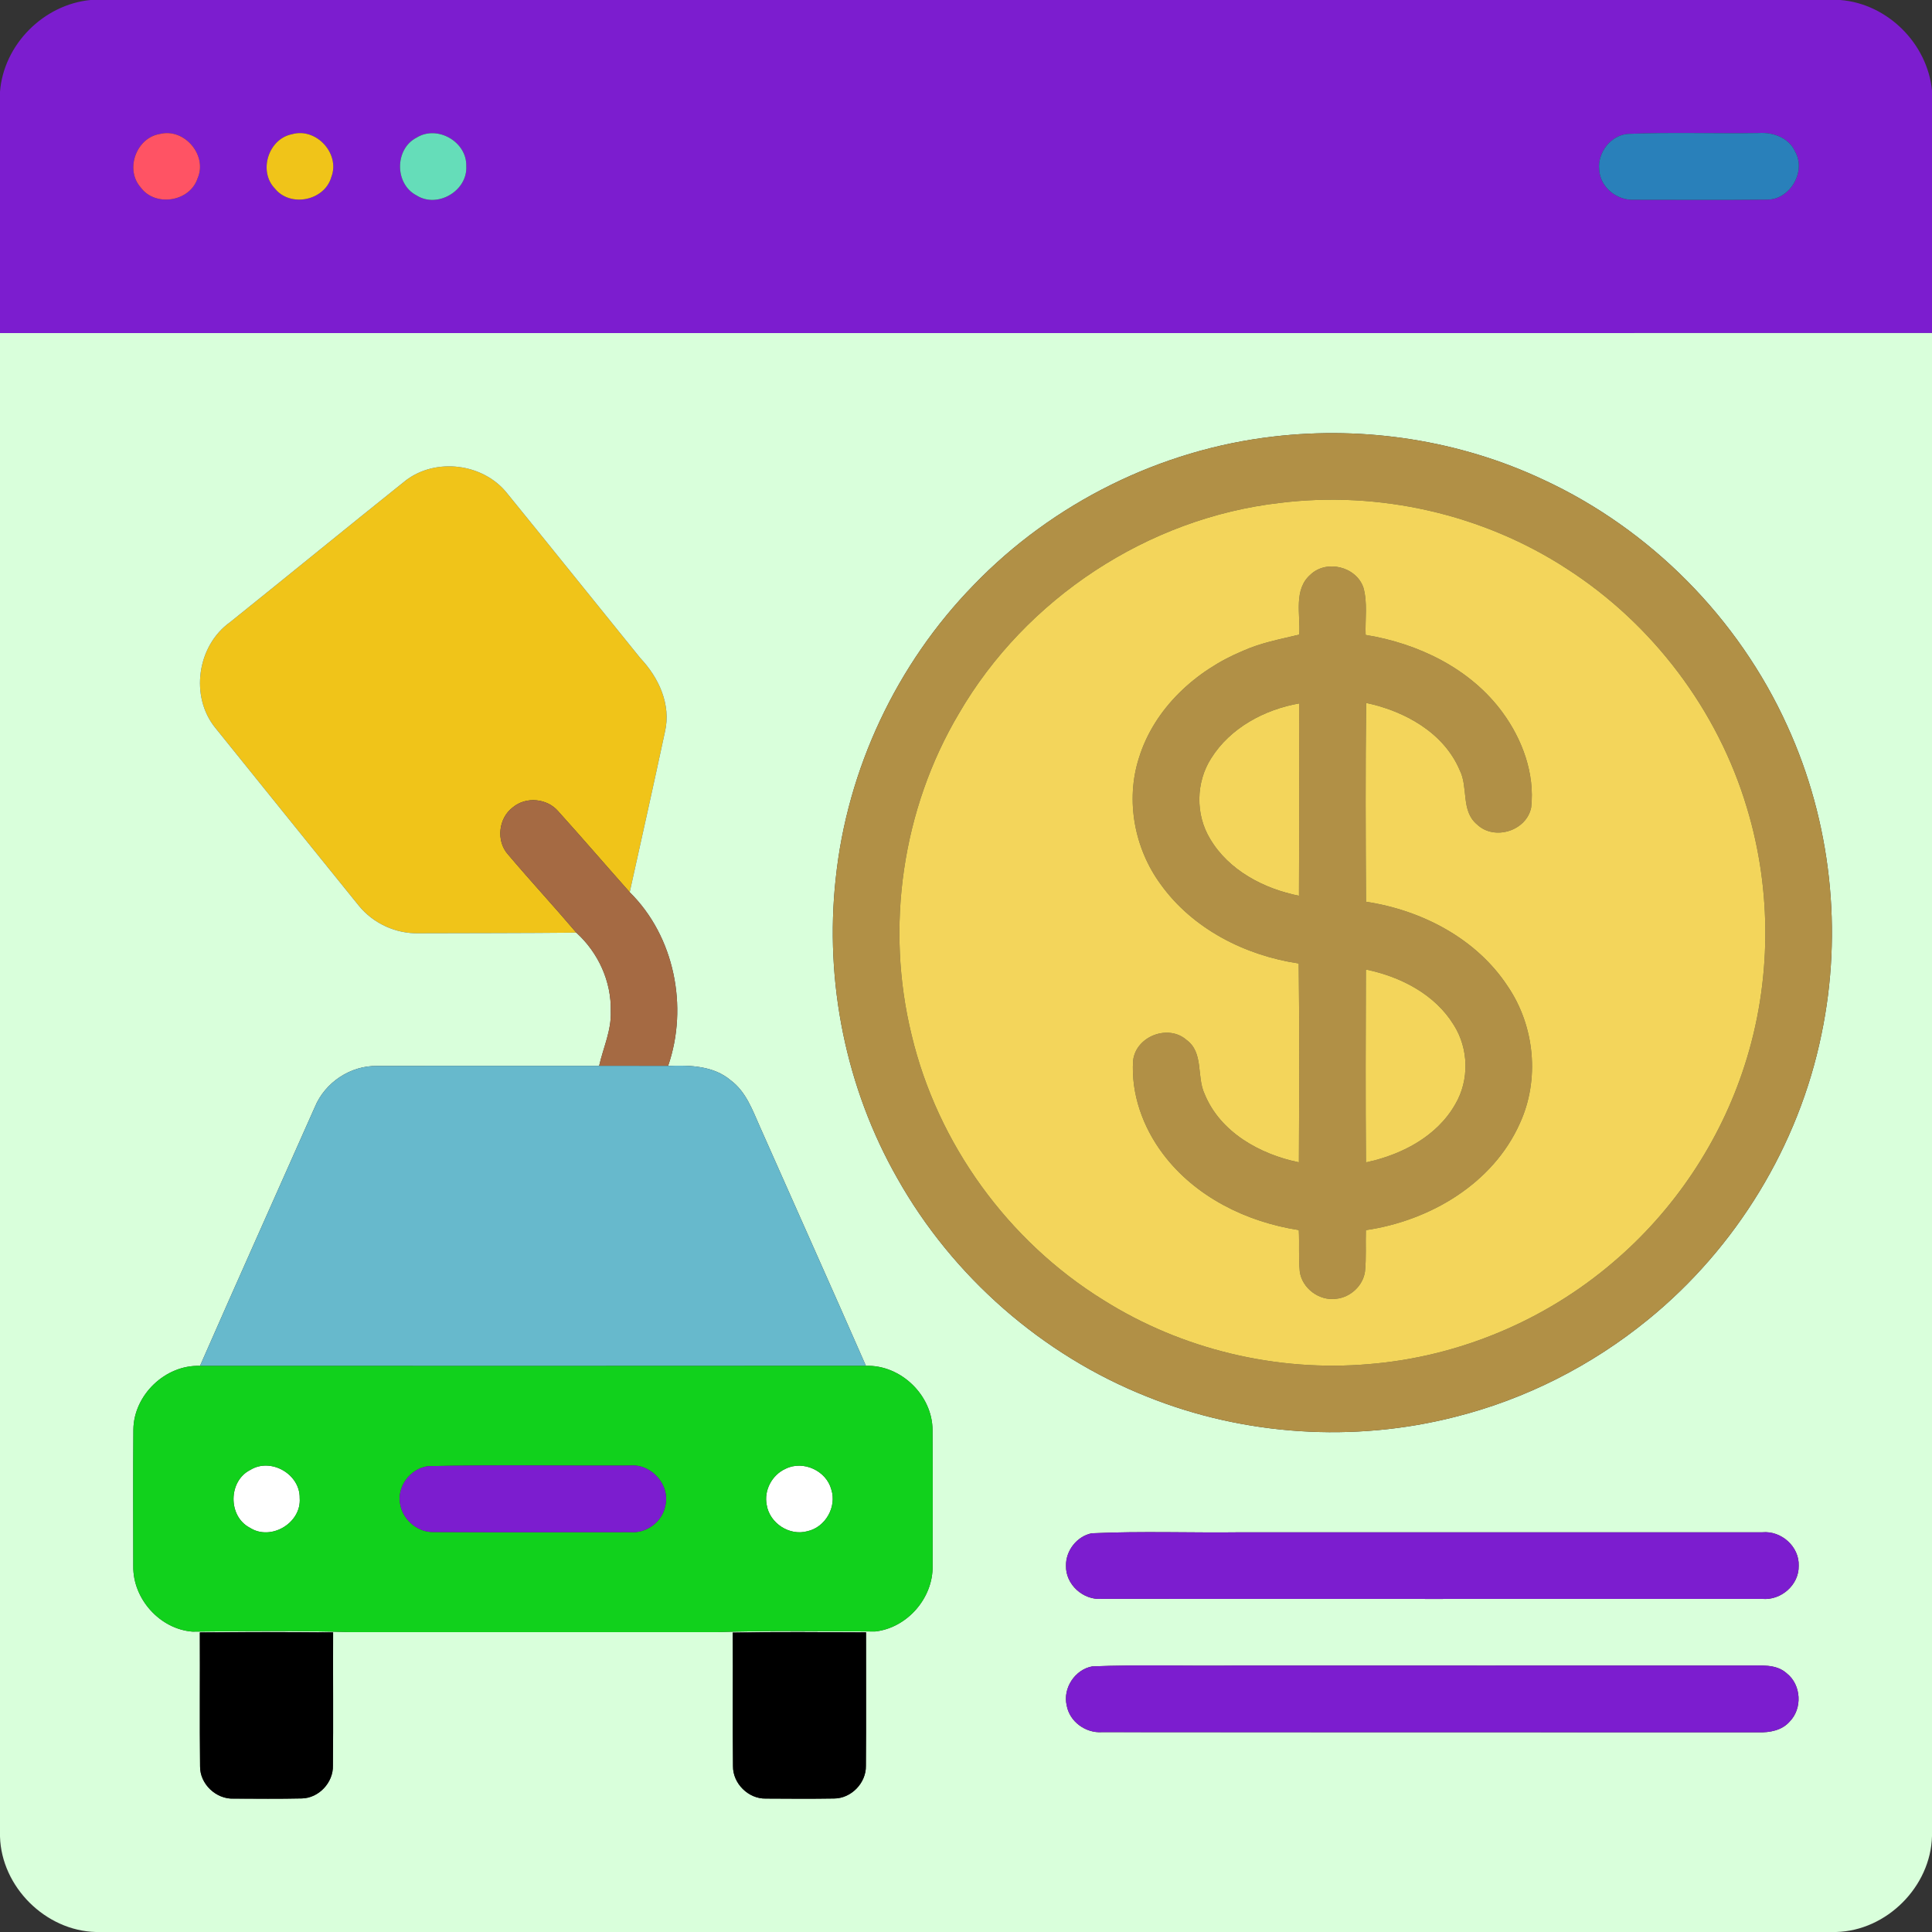
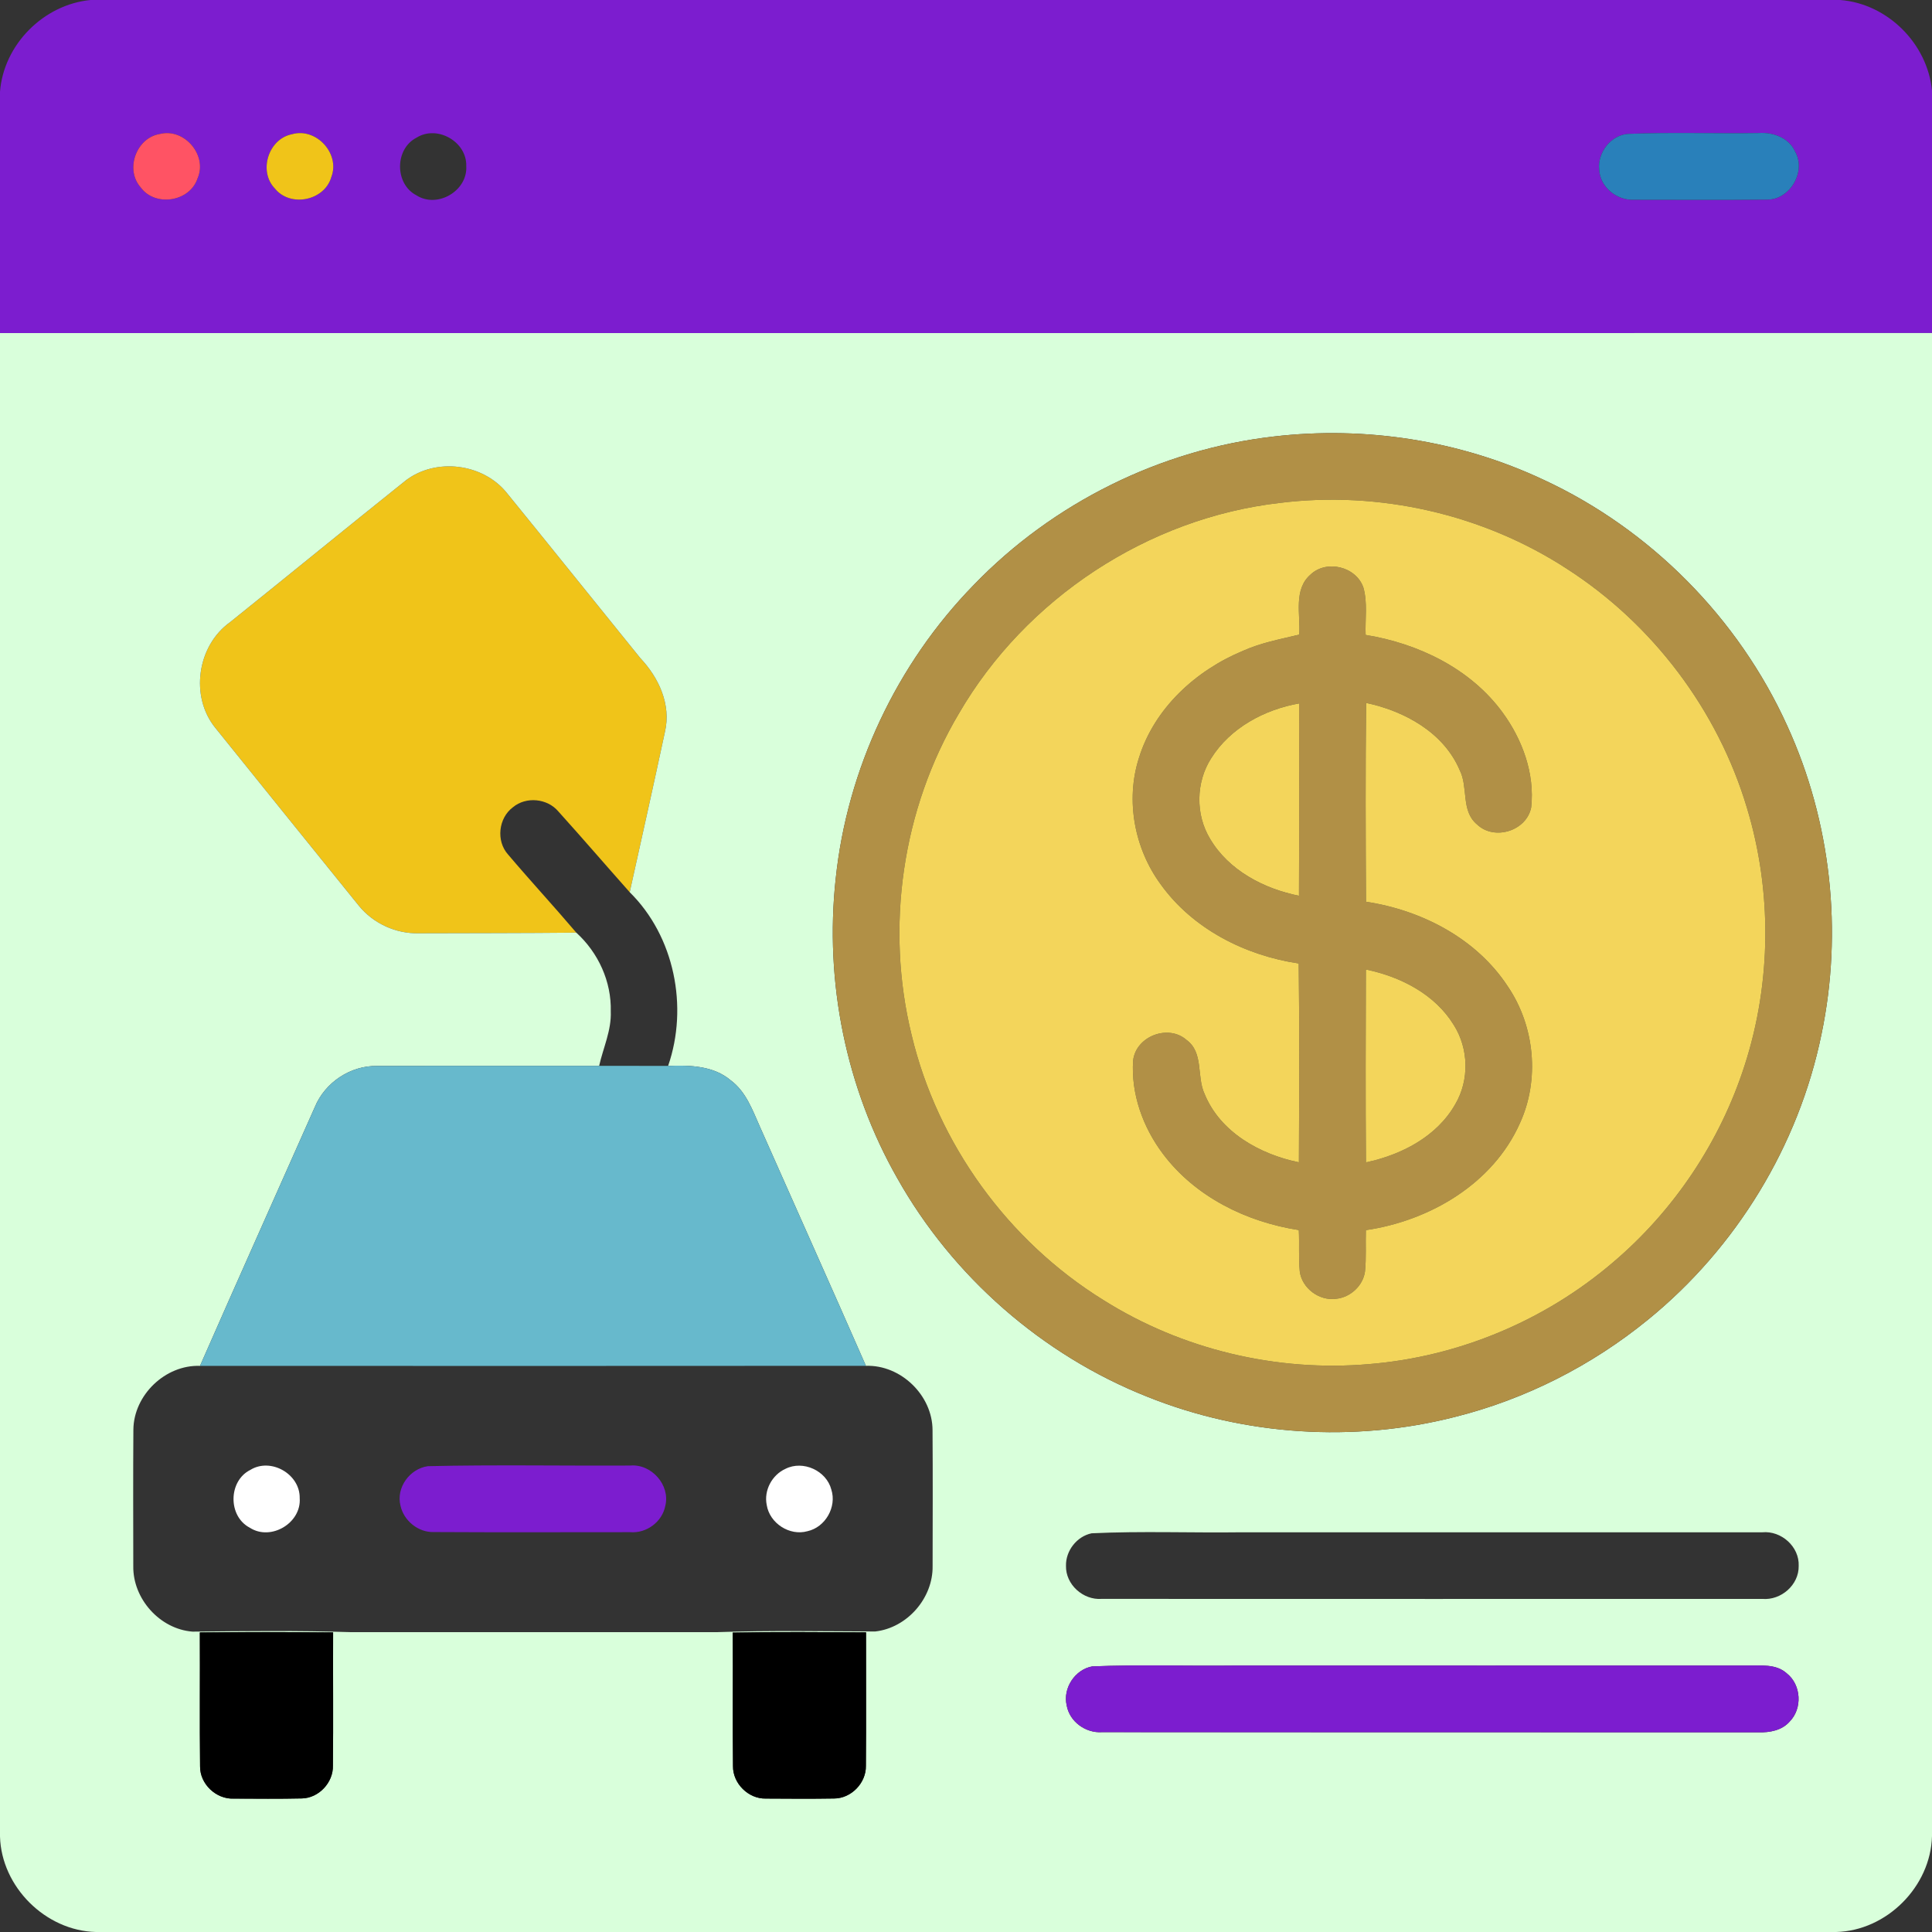
<svg xmlns="http://www.w3.org/2000/svg" width="81" height="81" viewBox="0 0 81 81" fill="none">
  <rect x="0" y="0" width="81" height="81" fill="#333333" stroke="none" />
  <g clip-path="url(#clip0_125_130)">
    <path d="M3.792 0H77.151C79.133 0.153 80.809 1.826 81 3.798V13.963C53.999 13.965 27 13.963 0 13.965V3.844C0.155 1.867 1.824 0.193 3.792 0ZM6.709 5.616C5.717 5.77 5.232 7.095 5.893 7.85C6.499 8.689 7.958 8.465 8.282 7.481C8.711 6.512 7.733 5.362 6.709 5.616ZM12.248 5.626C11.251 5.817 10.819 7.182 11.53 7.91C12.178 8.707 13.607 8.413 13.89 7.426C14.273 6.444 13.259 5.339 12.248 5.626ZM68.238 5.615C67.521 5.679 66.967 6.409 67.048 7.114C67.08 7.847 67.793 8.412 68.507 8.375C70.355 8.375 72.202 8.388 74.05 8.369C75.025 8.405 75.741 7.209 75.265 6.363C75.009 5.776 74.333 5.534 73.731 5.578C71.9 5.608 70.067 5.536 68.238 5.615ZM17.467 5.77C16.543 6.24 16.54 7.714 17.461 8.19C18.334 8.749 19.611 8.004 19.548 6.966C19.582 5.944 18.333 5.229 17.467 5.77Z" fill="#7C1DCF" />
    <path d="M6.709 5.616C7.733 5.362 8.711 6.512 8.282 7.481C7.958 8.465 6.499 8.689 5.893 7.85C5.232 7.095 5.717 5.77 6.709 5.616Z" fill="#FF5364" />
    <path d="M12.248 5.626C13.259 5.339 14.273 6.444 13.89 7.426C13.607 8.413 12.178 8.707 11.53 7.91C10.819 7.182 11.251 5.817 12.248 5.626Z" fill="#F0C419" />
    <path d="M17 20.152C18.266 19.173 20.252 19.423 21.25 20.668C23.123 22.968 24.977 25.286 26.846 27.592C27.617 28.407 28.146 29.54 27.879 30.68C27.398 32.924 26.899 35.164 26.401 37.406C25.401 36.281 24.419 35.139 23.411 34.022C22.949 33.471 22.058 33.384 21.505 33.844C20.897 34.295 20.791 35.259 21.3 35.825C22.237 36.931 23.223 37.997 24.162 39.102C21.96 39.124 19.758 39.12 17.556 39.128C16.596 39.152 15.646 38.715 15.042 37.97C13.037 35.488 11.03 33.006 9.03 30.519C7.956 29.201 8.265 27.072 9.642 26.088C12.101 24.115 14.539 22.12 17 20.152Z" fill="#F0C419" />
    <path d="M68.238 5.615C70.067 5.536 71.9 5.608 73.731 5.578C74.333 5.534 75.009 5.776 75.265 6.363C75.741 7.209 75.025 8.405 74.05 8.369C72.202 8.388 70.355 8.375 68.507 8.375C67.793 8.412 67.08 7.847 67.048 7.114C66.967 6.409 67.521 5.679 68.238 5.615Z" fill="#2980BA" />
-     <path d="M17.467 5.77C18.333 5.229 19.582 5.944 19.548 6.966C19.611 8.003 18.334 8.749 17.461 8.19C16.54 7.714 16.543 6.24 17.467 5.77Z" fill="#65DDB9" />
    <path d="M-1.90735e-06 13.965C27 13.963 53.999 13.965 81 13.963V76.98C80.946 79.097 79.1 80.946 76.982 81H4.02C1.91 80.948 0.059 79.108 -1.90735e-06 76.996V13.965ZM53.403 18.301C48.658 18.844 44.139 21.087 40.826 24.523C37.595 27.833 35.517 32.242 35.037 36.844C34.566 41.161 35.468 45.621 37.619 49.397C39.938 53.52 43.696 56.811 48.094 58.556C52.163 60.192 56.754 60.489 61.002 59.405C63.957 58.665 66.736 57.252 69.094 55.327C72.789 52.322 75.412 48.029 76.366 43.362C77.27 39.043 76.768 34.442 74.931 30.43C72.889 25.922 69.195 22.188 64.702 20.109C61.203 18.464 57.239 17.853 53.403 18.301ZM17 20.152C14.539 22.12 12.101 24.115 9.642 26.088C8.265 27.072 7.956 29.201 9.03 30.519C11.03 33.006 13.037 35.488 15.042 37.97C15.646 38.715 16.596 39.152 17.556 39.128C19.758 39.12 21.96 39.124 24.162 39.102C25.083 39.941 25.64 41.152 25.607 42.406C25.638 43.199 25.29 43.928 25.119 44.686C22.019 44.691 18.916 44.681 15.814 44.691C14.694 44.669 13.624 45.382 13.199 46.415C11.595 50.032 9.975 53.642 8.385 57.265C6.931 57.213 5.605 58.488 5.592 59.94C5.578 61.846 5.586 63.754 5.588 65.661C5.567 67.031 6.701 68.301 8.072 68.407C10.286 68.383 12.503 68.358 14.718 68.429C19.828 68.426 24.938 68.428 30.047 68.429C32.261 68.352 34.477 68.394 36.691 68.401C38.032 68.252 39.124 67.001 39.1 65.653C39.103 63.754 39.111 61.856 39.097 59.959C39.094 58.497 37.765 57.214 36.304 57.263C34.838 53.917 33.34 50.586 31.862 47.244C31.55 46.543 31.278 45.77 30.638 45.295C29.912 44.677 28.916 44.653 28.011 44.688C28.866 42.218 28.279 39.257 26.401 37.406C26.899 35.164 27.398 32.924 27.879 30.68C28.146 29.54 27.617 28.407 26.846 27.592C24.977 25.286 23.123 22.968 21.25 20.668C20.252 19.423 18.266 19.173 17 20.152ZM45.768 64.284C45.148 64.411 44.678 65.015 44.692 65.646C44.673 66.433 45.412 67.092 46.187 67.034C55.42 67.04 64.653 67.035 73.886 67.035C74.669 67.102 75.425 66.452 75.411 65.651C75.444 64.844 74.68 64.167 73.886 64.242C66.608 64.24 59.331 64.242 52.054 64.242C49.959 64.27 47.858 64.185 45.768 64.284ZM8.378 68.44C8.388 70.31 8.366 72.18 8.388 74.05C8.377 74.795 9.063 75.442 9.804 75.407C10.756 75.411 11.71 75.422 12.661 75.4C13.37 75.382 13.974 74.732 13.958 74.028C13.977 72.164 13.958 70.301 13.966 68.439C12.104 68.423 10.241 68.418 8.378 68.44ZM30.721 68.447C30.734 70.312 30.71 72.179 30.731 74.044C30.721 74.773 31.378 75.423 32.107 75.406C33.061 75.412 34.017 75.419 34.972 75.403C35.689 75.4 36.316 74.751 36.303 74.036C36.32 72.169 36.304 70.302 36.309 68.436C34.447 68.429 32.584 68.409 30.721 68.447ZM45.794 69.864C45.069 69.995 44.553 70.778 44.721 71.498C44.84 72.18 45.514 72.666 46.195 72.622C55.373 72.631 64.55 72.622 73.727 72.628C74.196 72.642 74.708 72.549 75.031 72.179C75.574 71.63 75.521 70.641 74.915 70.16C74.462 69.744 73.81 69.837 73.246 69.828C66.075 69.832 58.904 69.828 51.732 69.829C49.753 69.853 47.769 69.783 45.794 69.864Z" fill="#D9FFDB" />
    <path d="M53.403 18.301C57.239 17.853 61.203 18.464 64.702 20.109C69.195 22.188 72.889 25.922 74.931 30.43C76.768 34.442 77.27 39.043 76.366 43.362C75.412 48.029 72.789 52.322 69.094 55.327C66.736 57.252 63.957 58.665 61.002 59.405C56.754 60.489 52.163 60.192 48.094 58.556C43.696 56.811 39.938 53.52 37.619 49.397C35.468 45.621 34.566 41.161 35.037 36.844C35.517 32.242 37.595 27.833 40.826 24.523C44.139 21.087 48.658 18.844 53.403 18.301ZM53.661 21.084C48.124 21.718 43.001 25.096 40.204 29.912C37.823 33.92 37.111 38.864 38.219 43.389C39.307 47.958 42.269 52.035 46.259 54.504C49.554 56.581 53.538 57.529 57.415 57.189C61.153 56.883 64.778 55.366 67.626 52.925C70.185 50.755 72.12 47.86 73.145 44.664C74.269 41.185 74.3 37.364 73.24 33.867C72.017 29.769 69.282 26.154 65.688 23.844C62.166 21.554 57.83 20.568 53.661 21.084Z" fill="#B19046" />
    <path d="M54.949 24.085C55.624 23.452 56.857 23.756 57.16 24.632C57.344 25.276 57.228 25.959 57.255 26.619C59.467 26.98 61.647 28.029 62.995 29.869C63.825 31.002 64.352 32.433 64.196 33.849C64.006 34.835 62.65 35.26 61.925 34.564C61.24 33.996 61.566 33.011 61.199 32.289C60.53 30.712 58.885 29.809 57.276 29.47C57.243 32.248 57.255 35.028 57.27 37.806C59.605 38.159 61.899 39.347 63.216 41.358C64.346 43.022 64.563 45.265 63.719 47.099C62.587 49.635 59.938 51.184 57.265 51.574C57.246 52.152 57.287 52.732 57.228 53.308C57.145 53.909 56.61 54.398 56.01 54.453C55.306 54.547 54.585 54.009 54.493 53.303C54.438 52.727 54.482 52.148 54.453 51.571C52.258 51.233 50.106 50.176 48.754 48.372C47.917 47.26 47.412 45.858 47.507 44.46C47.624 43.446 48.978 42.927 49.745 43.599C50.475 44.132 50.161 45.132 50.502 45.861C51.155 47.469 52.826 48.398 54.457 48.731C54.468 45.953 54.484 43.172 54.449 40.394C52.204 40.06 50.005 38.946 48.663 37.077C47.562 35.578 47.181 33.561 47.749 31.781C48.39 29.698 50.136 28.106 52.112 27.287C52.864 26.948 53.677 26.798 54.472 26.607C54.526 25.768 54.218 24.715 54.949 24.085ZM50.777 31.794C50.135 32.799 50.116 34.153 50.736 35.172C51.52 36.496 52.989 37.262 54.46 37.556C54.472 34.868 54.465 32.18 54.465 29.492C53.011 29.747 51.574 30.519 50.777 31.794ZM57.265 40.647C57.257 43.341 57.247 46.037 57.268 48.733C58.752 48.421 60.244 47.651 61.014 46.293C61.609 45.282 61.577 43.96 60.949 42.971C60.157 41.68 58.711 40.943 57.265 40.647Z" fill="#B19046" />
    <path d="M53.661 21.084C57.83 20.568 62.166 21.554 65.688 23.844C69.282 26.154 72.017 29.769 73.24 33.867C74.3 37.364 74.269 41.185 73.145 44.664C72.12 47.86 70.185 50.755 67.626 52.925C64.778 55.366 61.153 56.883 57.415 57.189C53.538 57.529 49.554 56.581 46.259 54.504C42.269 52.035 39.307 47.958 38.219 43.389C37.111 38.864 37.823 33.92 40.204 29.912C43.001 25.096 48.124 21.718 53.661 21.084ZM54.949 24.085C54.218 24.715 54.526 25.768 54.472 26.607C53.677 26.798 52.864 26.948 52.112 27.287C50.136 28.106 48.39 29.698 47.749 31.781C47.181 33.561 47.562 35.578 48.663 37.077C50.005 38.946 52.204 40.06 54.449 40.394C54.484 43.172 54.468 45.953 54.457 48.731C52.826 48.398 51.155 47.469 50.502 45.861C50.161 45.132 50.475 44.132 49.745 43.599C48.978 42.927 47.624 43.446 47.507 44.46C47.412 45.858 47.917 47.26 48.754 48.372C50.106 50.176 52.258 51.233 54.453 51.571C54.482 52.148 54.438 52.727 54.493 53.303C54.585 54.009 55.306 54.547 56.01 54.453C56.61 54.398 57.145 53.909 57.228 53.308C57.287 52.732 57.246 52.152 57.265 51.574C59.938 51.183 62.587 49.635 63.719 47.099C64.563 45.265 64.346 43.022 63.216 41.357C61.899 39.347 59.605 38.159 57.27 37.806C57.255 35.028 57.243 32.248 57.276 29.47C58.885 29.809 60.53 30.712 61.199 32.289C61.566 33.011 61.24 33.996 61.925 34.564C62.65 35.26 64.006 34.835 64.196 33.849C64.352 32.433 63.825 31.002 62.995 29.869C61.647 28.029 59.467 26.98 57.255 26.619C57.228 25.959 57.344 25.276 57.16 24.632C56.857 23.756 55.624 23.452 54.949 24.085Z" fill="#F3D55B" />
    <path d="M50.777 31.794C51.574 30.519 53.011 29.747 54.465 29.492C54.465 32.18 54.472 34.868 54.46 37.556C52.989 37.261 51.52 36.496 50.736 35.172C50.116 34.153 50.135 32.799 50.777 31.794Z" fill="#F3D55B" />
    <path d="M57.265 40.647C58.711 40.943 60.157 41.68 60.949 42.971C61.577 43.96 61.609 45.282 61.014 46.293C60.244 47.651 58.752 48.421 57.268 48.733C57.247 46.037 57.257 43.341 57.265 40.647Z" fill="#F3D55B" />
    <path d="M10.498 61.625C11.356 61.098 12.582 61.802 12.565 62.807C12.644 63.852 11.356 64.621 10.473 64.05C9.551 63.571 9.567 62.087 10.498 61.625Z" fill="white" />
    <path d="M32.932 61.581C33.667 61.21 34.648 61.657 34.854 62.452C35.088 63.182 34.602 64.031 33.854 64.196C33.104 64.408 32.266 63.863 32.145 63.096C32.02 62.484 32.368 61.835 32.932 61.581Z" fill="white" />
-     <path d="M21.505 33.844C22.058 33.384 22.949 33.471 23.411 34.022C24.419 35.139 25.401 36.281 26.401 37.406C28.279 39.257 28.866 42.218 28.011 44.688C27.048 44.688 26.084 44.688 25.119 44.686C25.29 43.928 25.638 43.199 25.607 42.406C25.64 41.152 25.083 39.941 24.162 39.102C23.223 37.997 22.237 36.931 21.3 35.825C20.791 35.259 20.897 34.295 21.505 33.844Z" fill="#A56A43" />
    <path d="M13.199 46.415C13.624 45.382 14.694 44.669 15.814 44.691C18.916 44.681 22.019 44.691 25.119 44.686C26.084 44.688 27.048 44.688 28.011 44.688C28.916 44.653 29.912 44.677 30.638 45.295C31.278 45.77 31.55 46.543 31.862 47.244C33.34 50.586 34.838 53.917 36.304 57.263C26.997 57.271 17.692 57.268 8.385 57.265C9.975 53.642 11.595 50.032 13.199 46.415Z" fill="#67B9CC" />
-     <path d="M5.592 59.94C5.605 58.488 6.931 57.213 8.385 57.265C17.692 57.268 26.997 57.271 36.304 57.263C37.765 57.214 39.094 58.497 39.097 59.959C39.111 61.856 39.103 63.754 39.1 65.653C39.124 67.001 38.032 68.252 36.691 68.401C34.477 68.394 32.261 68.352 30.047 68.429C24.938 68.428 19.828 68.426 14.718 68.429C12.503 68.358 10.286 68.383 8.072 68.407C6.701 68.301 5.567 67.031 5.588 65.661C5.586 63.754 5.578 61.846 5.592 59.94ZM17.94 61.47C17.179 61.576 16.6 62.367 16.79 63.126C16.928 63.756 17.535 64.254 18.189 64.232C20.93 64.248 23.675 64.237 26.417 64.237C27.103 64.295 27.765 63.808 27.894 63.129C28.108 62.262 27.309 61.365 26.426 61.444C23.598 61.459 20.766 61.405 17.94 61.47ZM10.498 61.625C9.567 62.087 9.551 63.571 10.473 64.05C11.356 64.621 12.644 63.852 12.565 62.807C12.582 61.802 11.356 61.098 10.498 61.625ZM32.932 61.581C32.368 61.835 32.02 62.484 32.145 63.096C32.266 63.863 33.104 64.408 33.854 64.196C34.602 64.031 35.088 63.182 34.854 62.452C34.648 61.657 33.667 61.21 32.932 61.581Z" fill="#11D11C" />
    <path d="M17.94 61.47C20.766 61.405 23.598 61.459 26.426 61.444C27.309 61.365 28.108 62.262 27.894 63.129C27.765 63.808 27.103 64.295 26.417 64.237C23.675 64.237 20.93 64.248 18.189 64.232C17.535 64.254 16.928 63.756 16.79 63.126C16.6 62.367 17.179 61.576 17.94 61.47Z" fill="#7C1DCF" />
-     <path d="M45.769 64.284C47.858 64.185 49.959 64.27 52.054 64.242C59.331 64.242 66.609 64.24 73.886 64.242C74.68 64.167 75.444 64.844 75.411 65.651C75.425 66.452 74.669 67.102 73.886 67.035C64.653 67.035 55.421 67.04 46.188 67.034C45.413 67.092 44.674 66.433 44.693 65.646C44.679 65.015 45.148 64.411 45.769 64.284Z" fill="#7C1DCF" />
    <path d="M45.794 69.864C47.769 69.783 49.753 69.853 51.732 69.829C58.904 69.828 66.075 69.832 73.246 69.828C73.81 69.837 74.462 69.744 74.915 70.16C75.521 70.641 75.574 71.63 75.031 72.179C74.708 72.549 74.196 72.642 73.727 72.628C64.55 72.621 55.373 72.631 46.195 72.622C45.514 72.666 44.84 72.18 44.721 71.498C44.553 70.778 45.069 69.995 45.794 69.864Z" fill="#7C1DCF" />
    <path d="M8.378 68.441C10.241 68.419 12.104 68.423 13.966 68.439C13.958 70.301 13.977 72.165 13.958 74.028C13.974 74.733 13.37 75.383 12.661 75.4C11.71 75.422 10.756 75.411 9.804 75.408C9.063 75.443 8.377 74.796 8.388 74.051C8.366 72.181 8.388 70.311 8.378 68.441Z" fill="black" />
    <path d="M30.721 68.447C32.584 68.409 34.447 68.429 36.309 68.436C36.304 70.302 36.32 72.169 36.303 74.036C36.316 74.751 35.689 75.4 34.972 75.403C34.017 75.419 33.061 75.412 32.107 75.406C31.378 75.423 30.721 74.773 30.731 74.044C30.71 72.179 30.734 70.312 30.721 68.447Z" fill="black" />
  </g>
  <defs>
    <clipPath id="clip0_125_130">
      <rect width="81" height="81" fill="white" />
    </clipPath>
  </defs>
</svg>